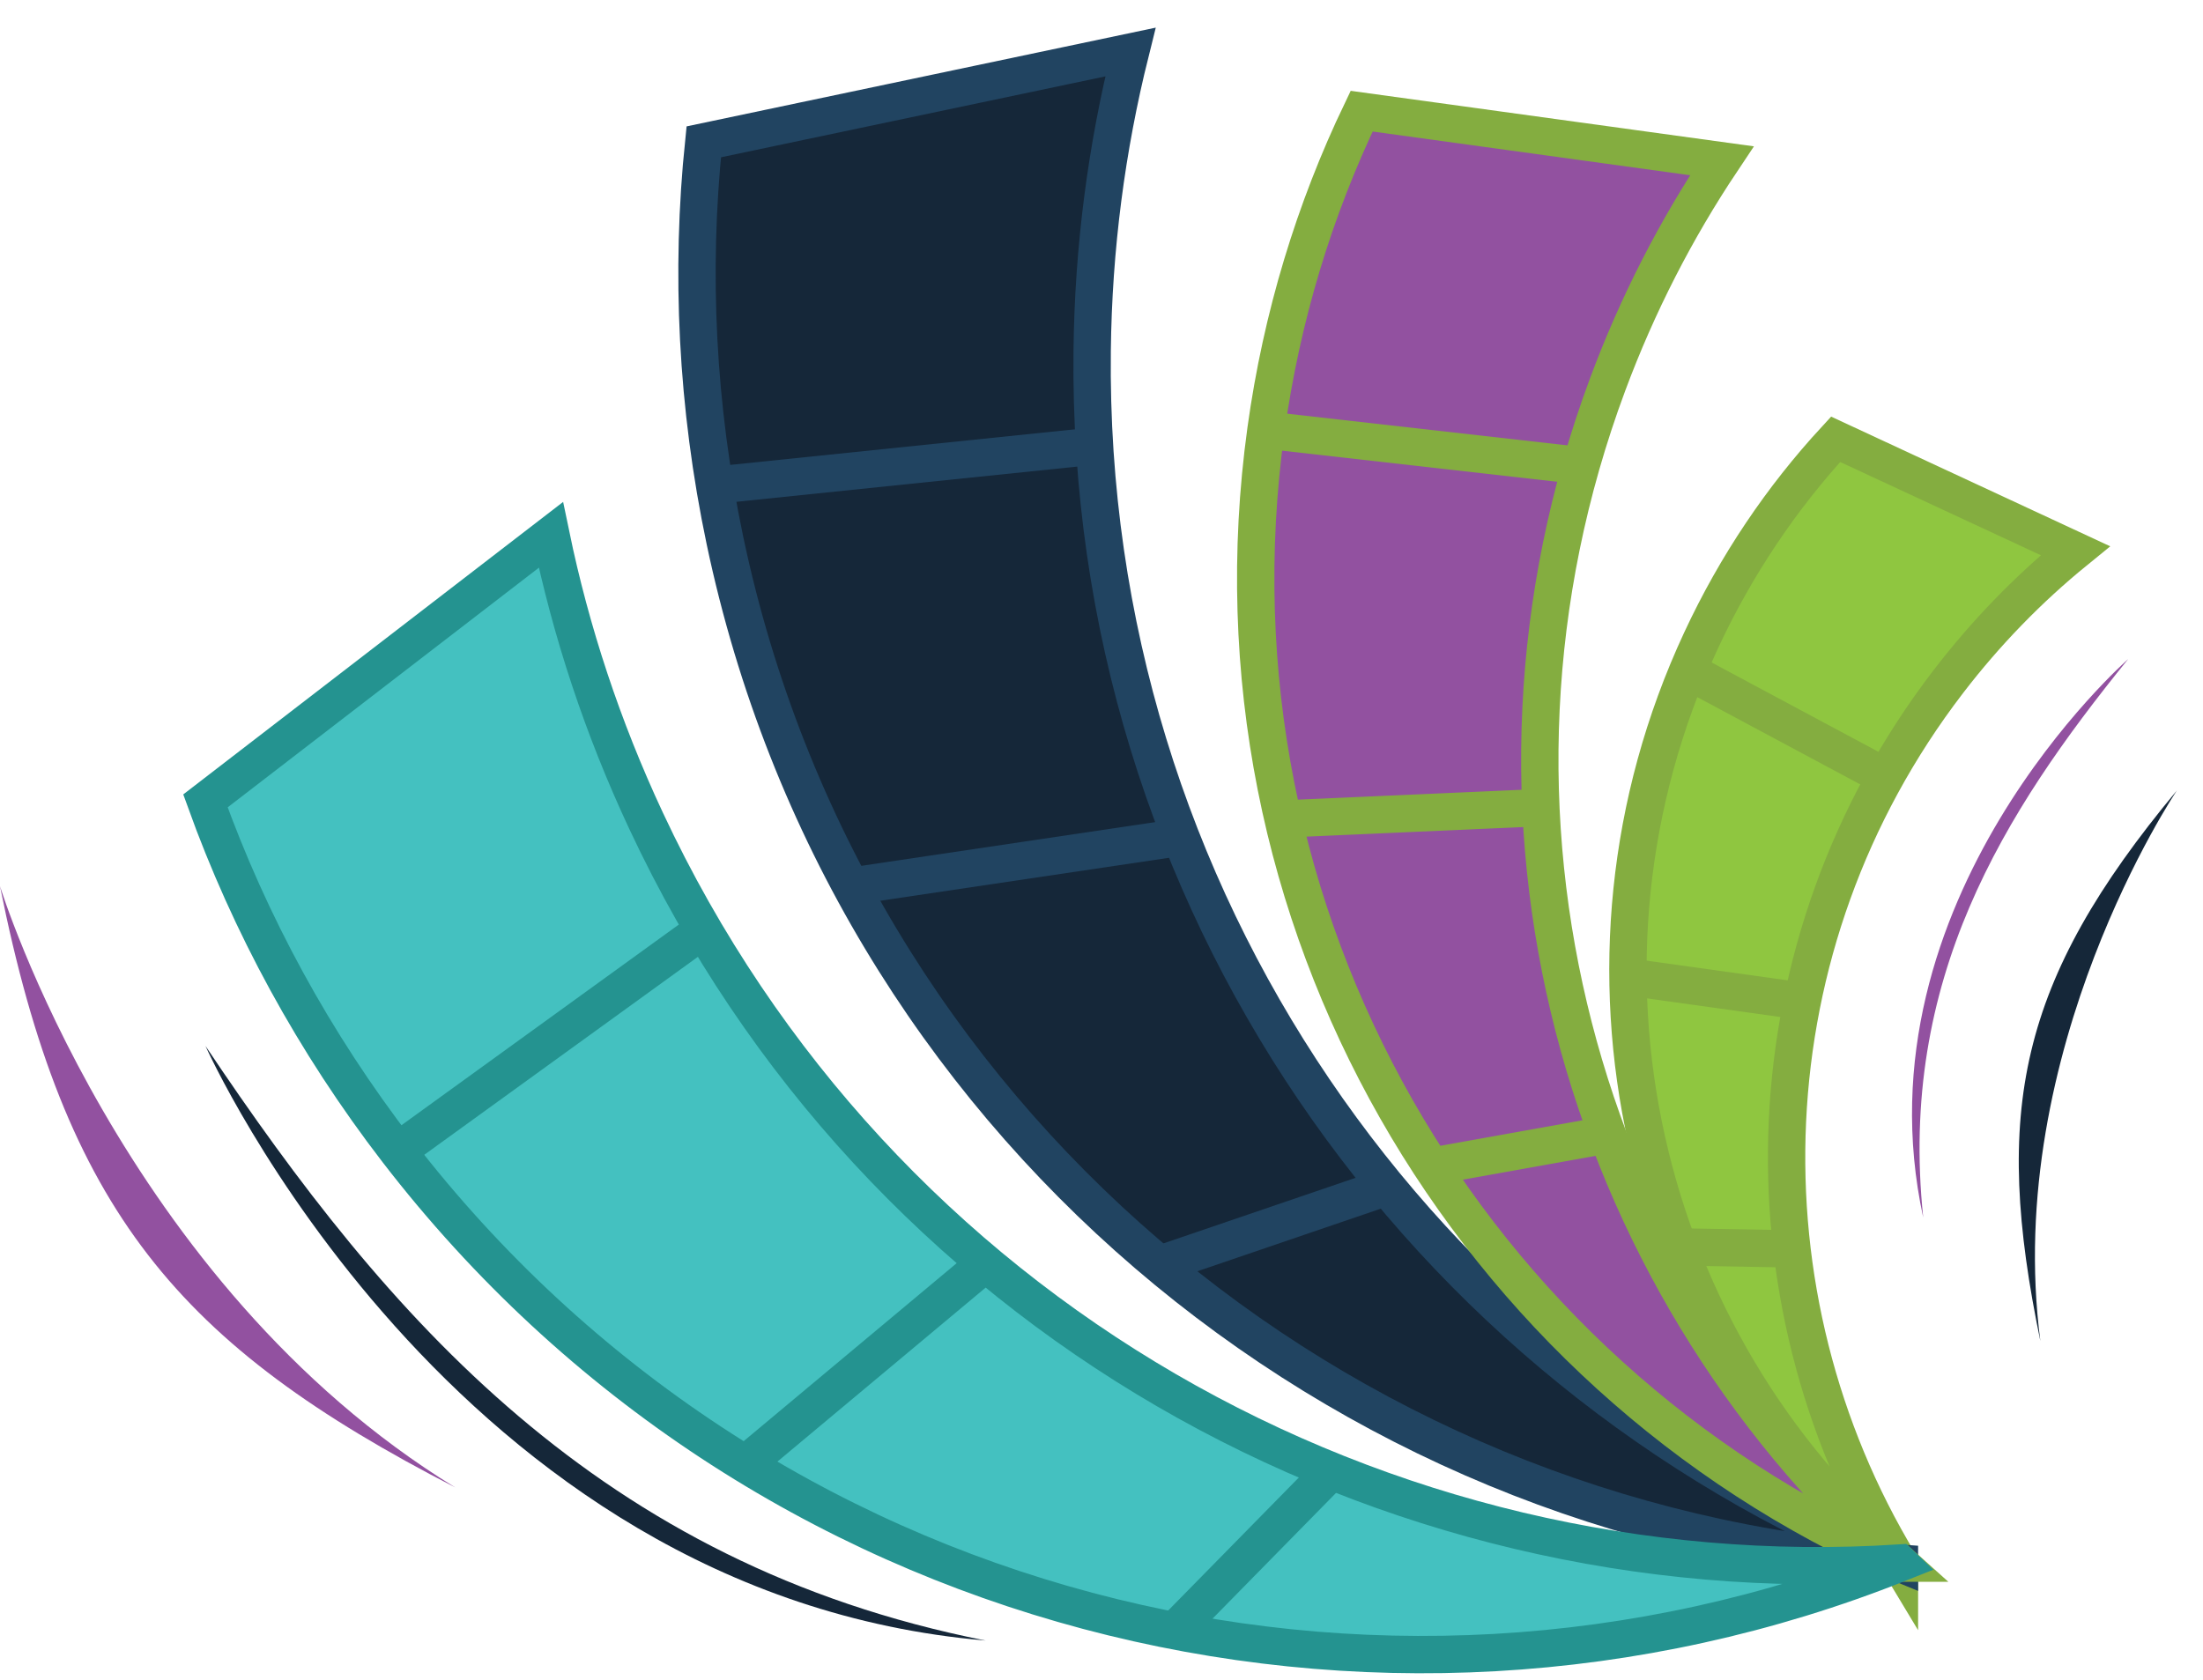
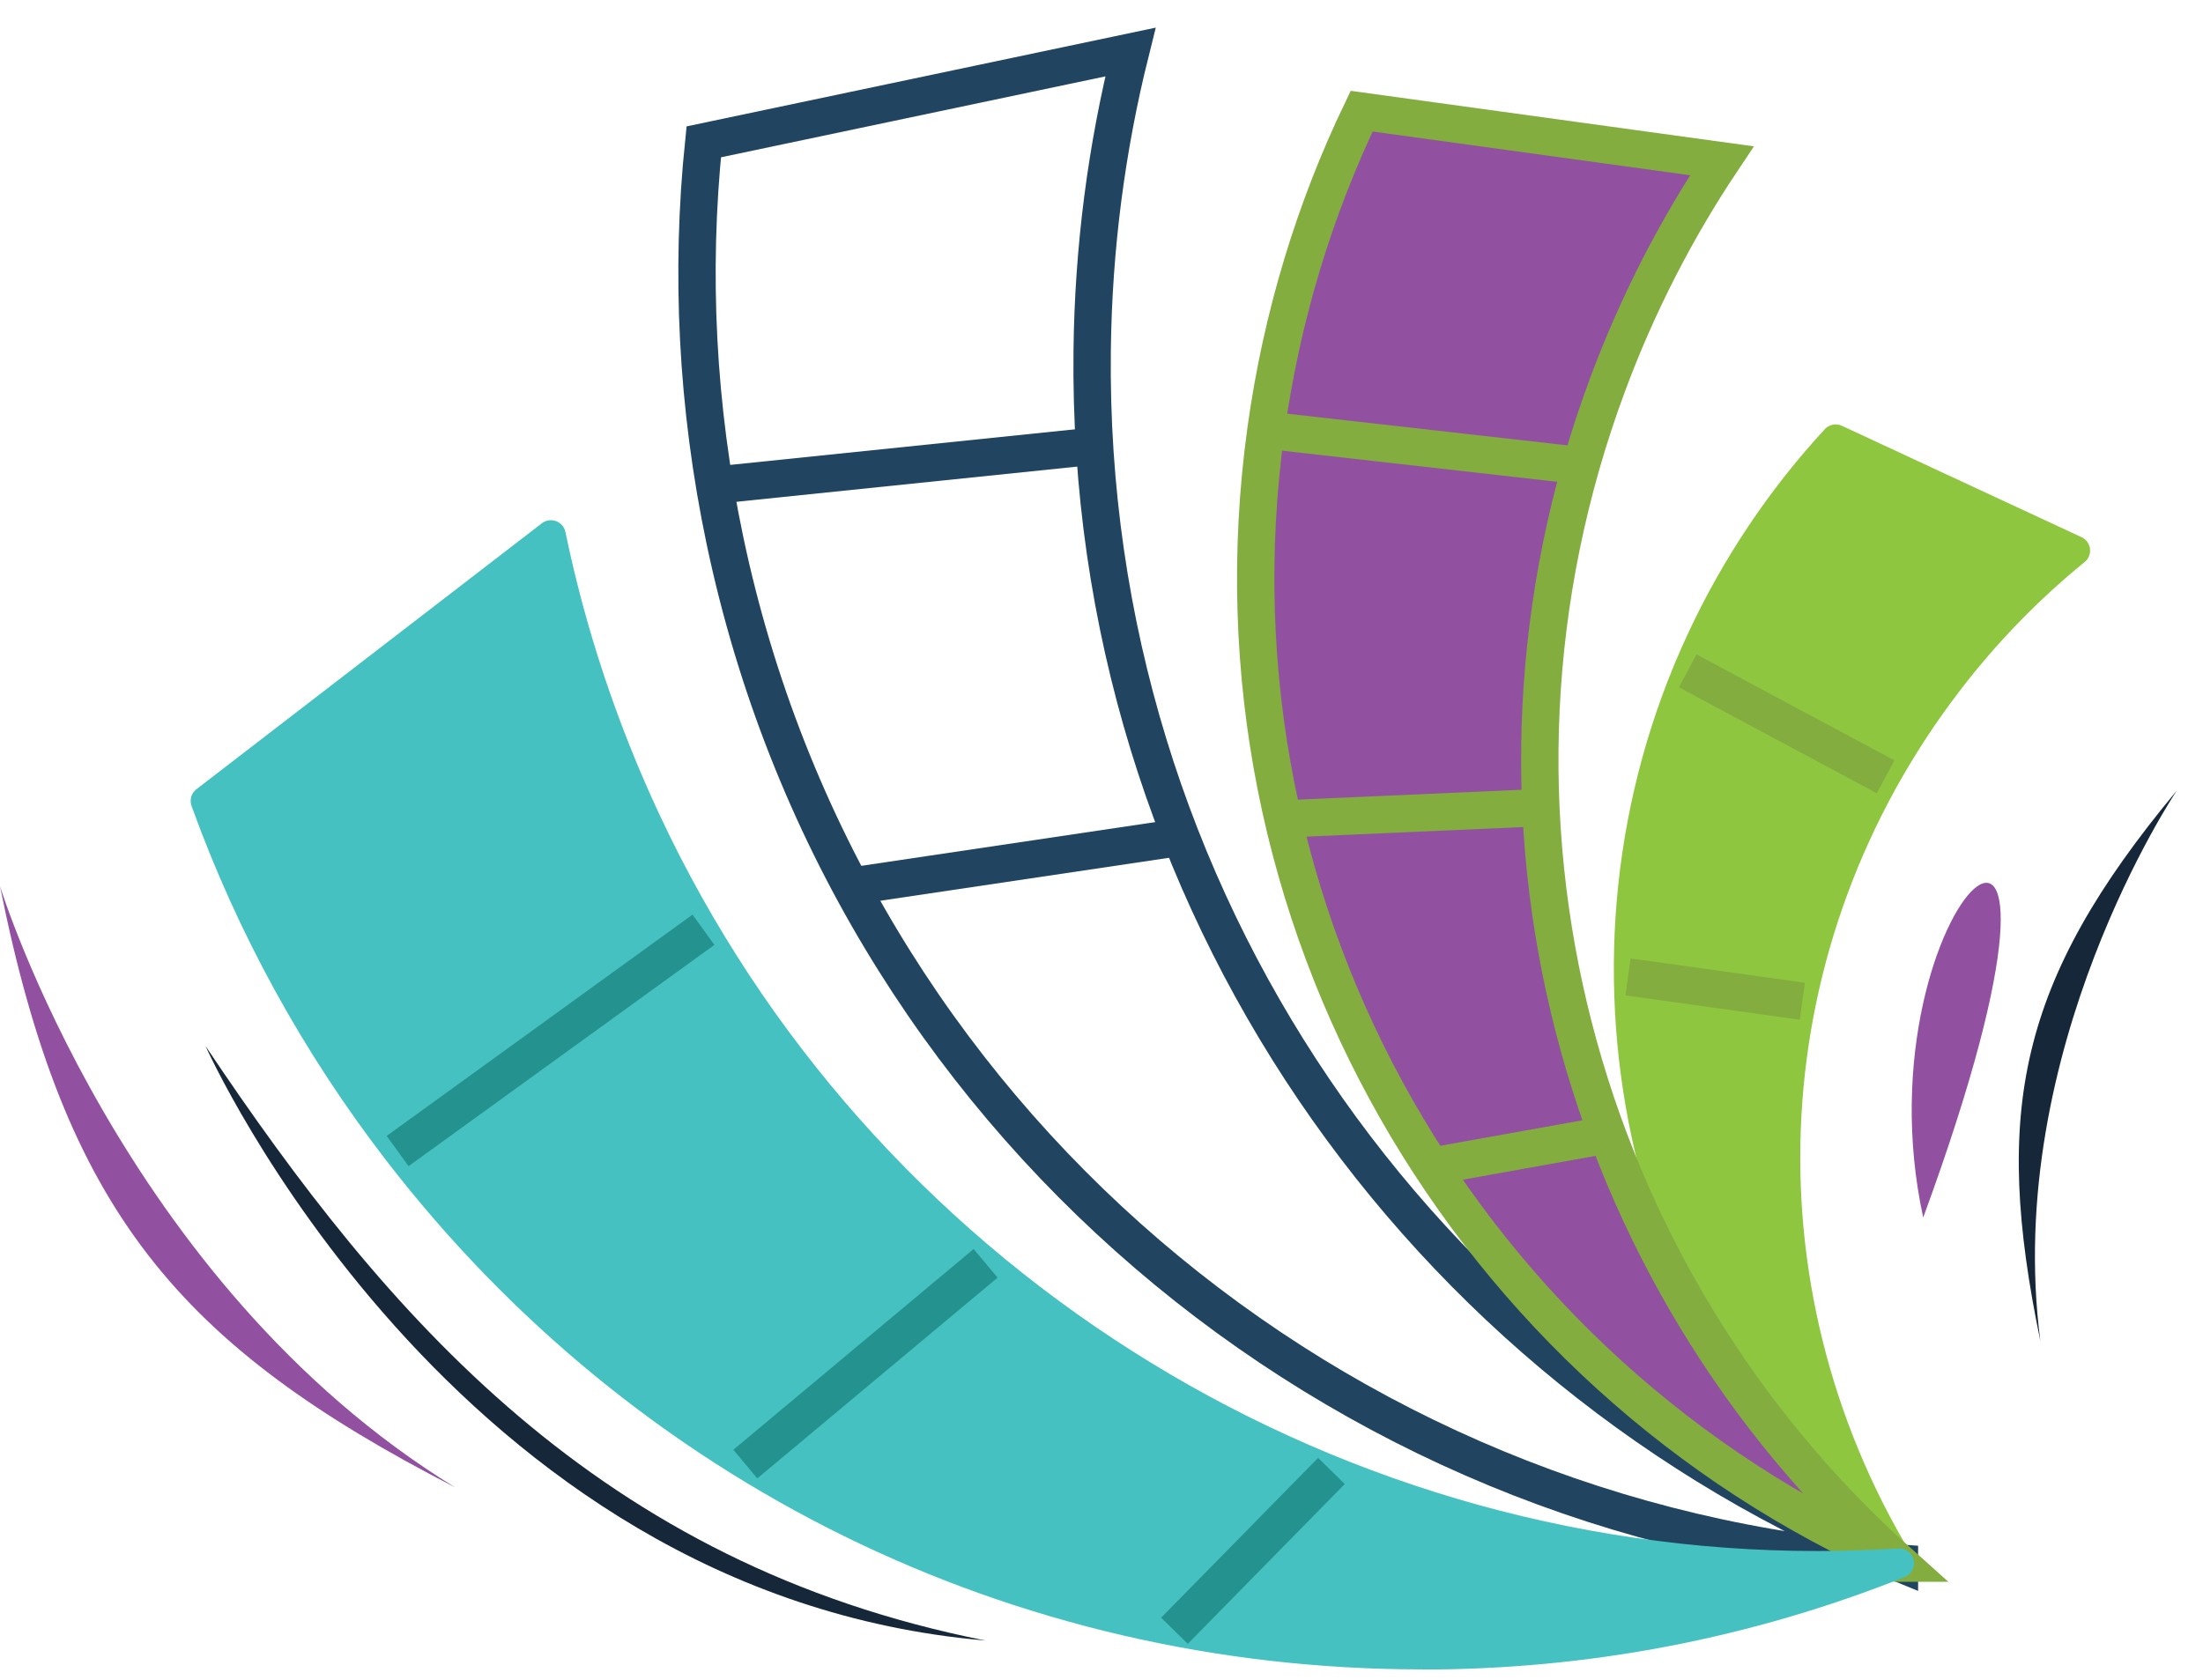
<svg xmlns="http://www.w3.org/2000/svg" width="59" height="45" viewBox="0 0 59 45" fill="none">
  <path d="M26.396 43.948C16.043 41.896 10.373 35.296 5.503 28.02C5.503 28.02 12.061 42.716 26.396 43.948Z" fill="#152739" />
  <path d="M12.193 39.847C4.775 36.029 1.739 32.431 0 23.74C0 23.74 3.271 34.374 12.193 39.847Z" fill="#9251A0" />
  <path d="M54.644 35.924C53.37 29.779 54.039 26.3 58.301 21.175C58.301 21.175 53.626 28.117 54.644 35.924Z" fill="#152739" />
-   <path d="M51.507 32.616C50.841 26.25 53.651 21.782 56.995 17.657C56.995 17.657 49.653 24.09 51.507 32.616Z" fill="#9251A0" />
+   <path d="M51.507 32.616C56.995 17.657 49.653 24.09 51.507 32.616Z" fill="#9251A0" />
  <path d="M50.87 42.271C50.778 42.271 50.686 42.238 50.611 42.175C43.417 35.971 41.19 25.615 45.198 16.99C46.137 14.97 47.373 13.122 48.87 11.498C48.947 11.416 49.054 11.37 49.161 11.37C49.217 11.37 49.274 11.381 49.328 11.406L55.747 14.39C55.872 14.448 55.956 14.564 55.973 14.7C55.99 14.836 55.937 14.97 55.83 15.056C54.592 16.064 53.467 17.223 52.488 18.503C47.296 25.275 46.793 34.368 51.206 41.67C51.307 41.836 51.271 42.053 51.122 42.177C51.047 42.24 50.958 42.271 50.866 42.271H50.87Z" fill="#8FC640" />
-   <path d="M50.87 41.875C43.947 35.907 41.514 25.856 45.557 17.158C46.499 15.132 47.723 13.327 49.161 11.768L55.581 14.752C54.338 15.764 53.194 16.936 52.176 18.264C46.77 25.317 46.537 34.705 50.87 41.877V41.875Z" stroke="#84AD40" stroke-miterlimit="10" />
-   <path d="M50.843 42.271C43.398 41.756 36.163 38.783 30.466 33.898C24.584 28.852 20.63 22.166 19.029 14.564C18.278 10.993 18.084 7.358 18.454 3.76C18.471 3.588 18.597 3.449 18.765 3.414L30.193 1.008C30.22 1.002 30.248 1 30.275 1C30.382 1 30.486 1.042 30.56 1.121C30.654 1.218 30.692 1.36 30.66 1.492C30.017 4.066 29.677 6.729 29.646 9.405C29.483 23.587 37.873 36.19 51.017 41.509C51.197 41.582 51.298 41.775 51.254 41.967C51.212 42.148 51.051 42.275 50.867 42.275C50.858 42.275 50.848 42.275 50.841 42.275L50.843 42.271Z" fill="#152739" />
  <path d="M50.87 41.875C35.827 40.836 22.677 29.969 19.416 14.482C18.657 10.874 18.488 7.28 18.848 3.8L30.275 1.394C29.635 3.959 29.281 6.639 29.25 9.399C29.082 24.058 38.055 36.689 50.87 41.877V41.875Z" stroke="#214461" stroke-miterlimit="10" />
  <path d="M50.87 42.271C50.816 42.271 50.762 42.259 50.711 42.238C45.001 39.732 40.15 35.352 37.051 29.9C33.849 24.272 32.626 17.897 33.512 11.465C33.929 8.445 34.803 5.532 36.11 2.806C36.177 2.666 36.316 2.58 36.467 2.58C36.484 2.58 36.504 2.58 36.521 2.584L46.168 3.913C46.303 3.932 46.418 4.019 46.476 4.143C46.531 4.267 46.52 4.413 46.443 4.525C45.217 6.36 44.201 8.349 43.426 10.436C39.314 21.495 42.34 33.716 51.135 41.576C51.281 41.706 51.309 41.922 51.204 42.087C51.13 42.204 51.002 42.269 50.871 42.269L50.87 42.271Z" fill="#9251A0" />
  <path d="M50.87 41.875C39.358 36.823 32.1 24.592 33.904 11.521C34.325 8.476 35.205 5.608 36.467 2.978L46.114 4.307C44.89 6.14 43.857 8.143 43.055 10.3C38.795 21.755 42.279 34.194 50.871 41.875H50.87Z" stroke="#84AD40" stroke-miterlimit="10" />
  <path d="M38.086 44.721C27.127 44.721 17.013 39.748 10.335 31.076C8.109 28.184 6.358 24.993 5.13 21.59C5.071 21.428 5.125 21.246 5.26 21.143L14.513 14.017C14.584 13.964 14.668 13.935 14.754 13.935C14.8 13.935 14.848 13.943 14.892 13.96C15.02 14.008 15.114 14.117 15.143 14.251C15.68 16.848 16.527 19.396 17.662 21.822C23.263 33.806 35.432 41.55 48.668 41.55C49.389 41.55 50.12 41.526 50.841 41.481C50.849 41.481 50.858 41.481 50.866 41.481C51.049 41.481 51.212 41.609 51.252 41.791C51.294 41.98 51.193 42.173 51.013 42.246C46.891 43.891 42.541 44.725 38.082 44.725L38.086 44.721Z" fill="#44C1C0" />
-   <path d="M50.87 41.875C36.865 47.462 20.303 43.374 10.647 30.834C8.398 27.913 6.688 24.747 5.502 21.455L14.754 14.329C15.29 16.919 16.133 19.486 17.302 21.986C23.509 35.268 37.072 42.757 50.868 41.873L50.87 41.875Z" stroke="#249390" stroke-miterlimit="10" />
  <path d="M19.139 13L29.315 11.949" stroke="#214461" stroke-miterlimit="10" />
  <path d="M22.792 23.741L31.628 22.426" stroke="#214461" stroke-miterlimit="10" />
-   <path d="M31.054 33.873L37.145 31.794" stroke="#214461" stroke-miterlimit="10" />
  <path d="M33.904 11.521L42.34 12.475" stroke="#84AD40" stroke-miterlimit="10" />
  <path d="M34.363 21.939L41.265 21.634" stroke="#84AD40" stroke-miterlimit="10" />
  <path d="M38.334 31.245L43.05 30.399" stroke="#84AD40" stroke-miterlimit="10" />
  <path d="M45.2 17.971L50.5 20.81" stroke="#84AD40" stroke-miterlimit="10" />
  <path d="M43.601 26.17L48.27 26.822" stroke="#84AD40" stroke-miterlimit="10" />
-   <path d="M44.995 33.404L47.991 33.456" stroke="#84AD40" stroke-miterlimit="10" />
  <path d="M18.84 24.907L10.649 30.835" stroke="#249390" stroke-miterlimit="10" />
  <path d="M26.396 33.843L19.961 39.221" stroke="#249390" stroke-miterlimit="10" />
  <path d="M35.658 39.405L31.454 43.686" stroke="#249390" stroke-miterlimit="10" />
</svg>